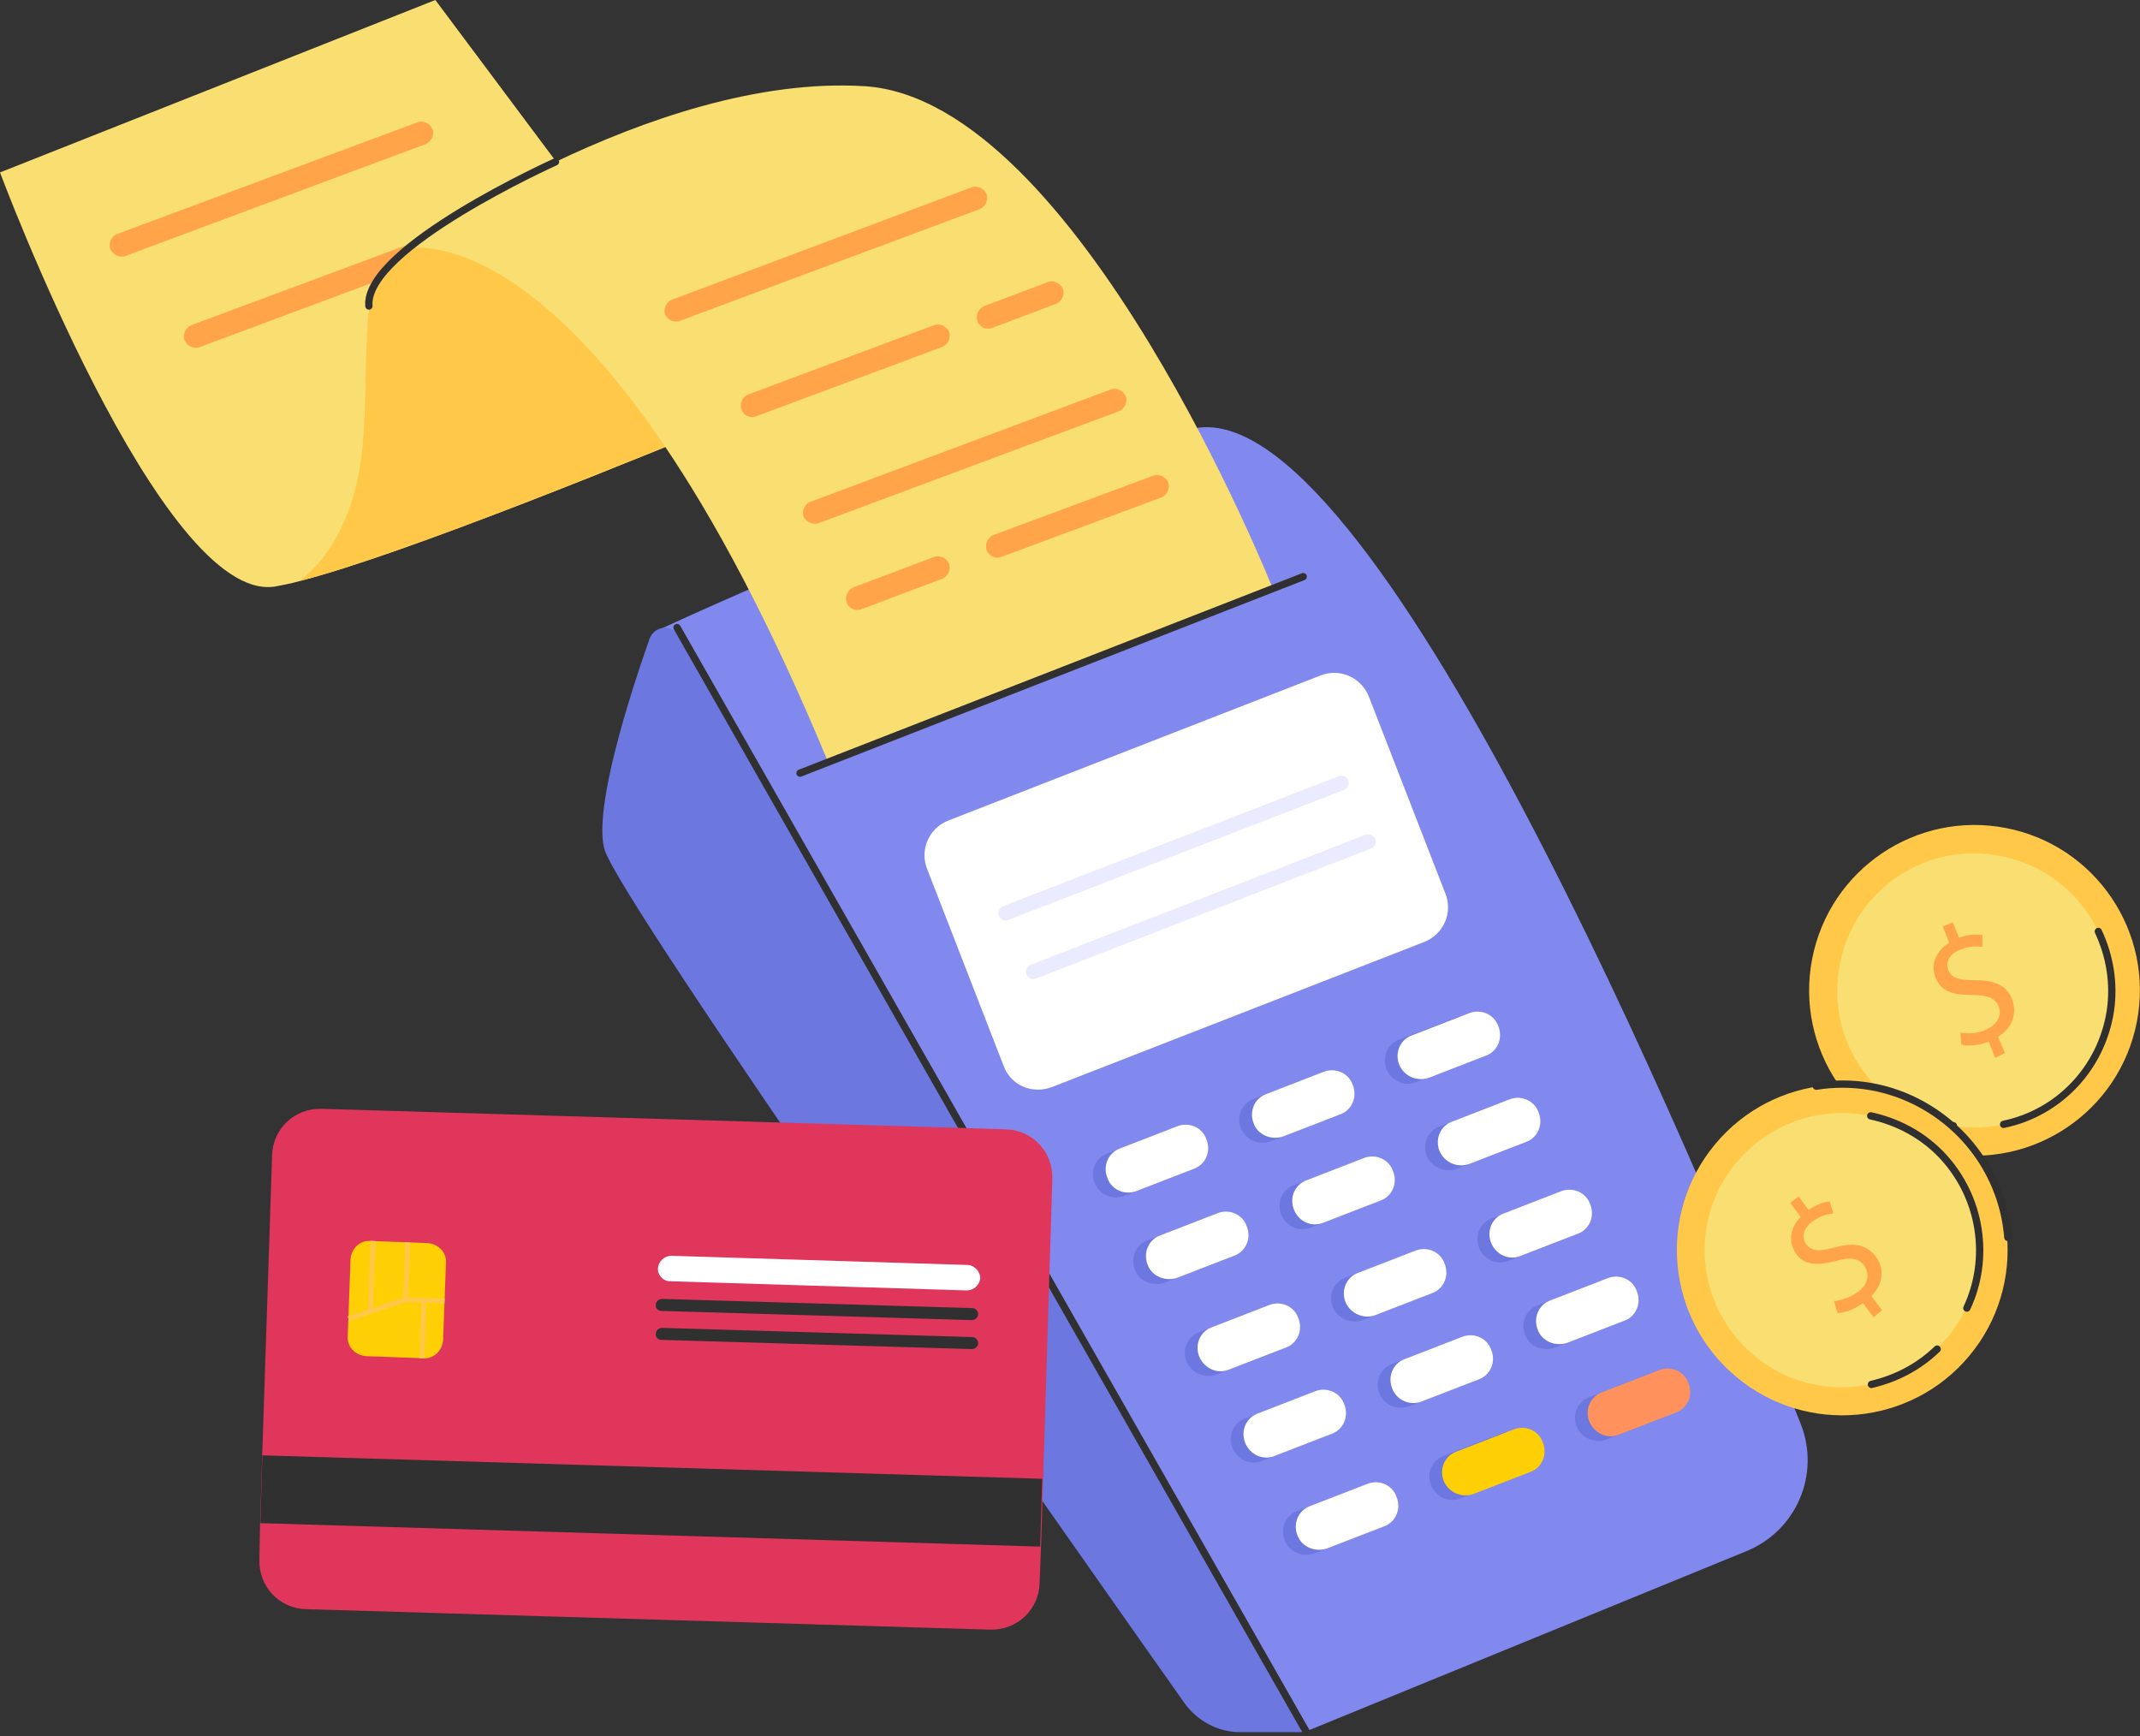
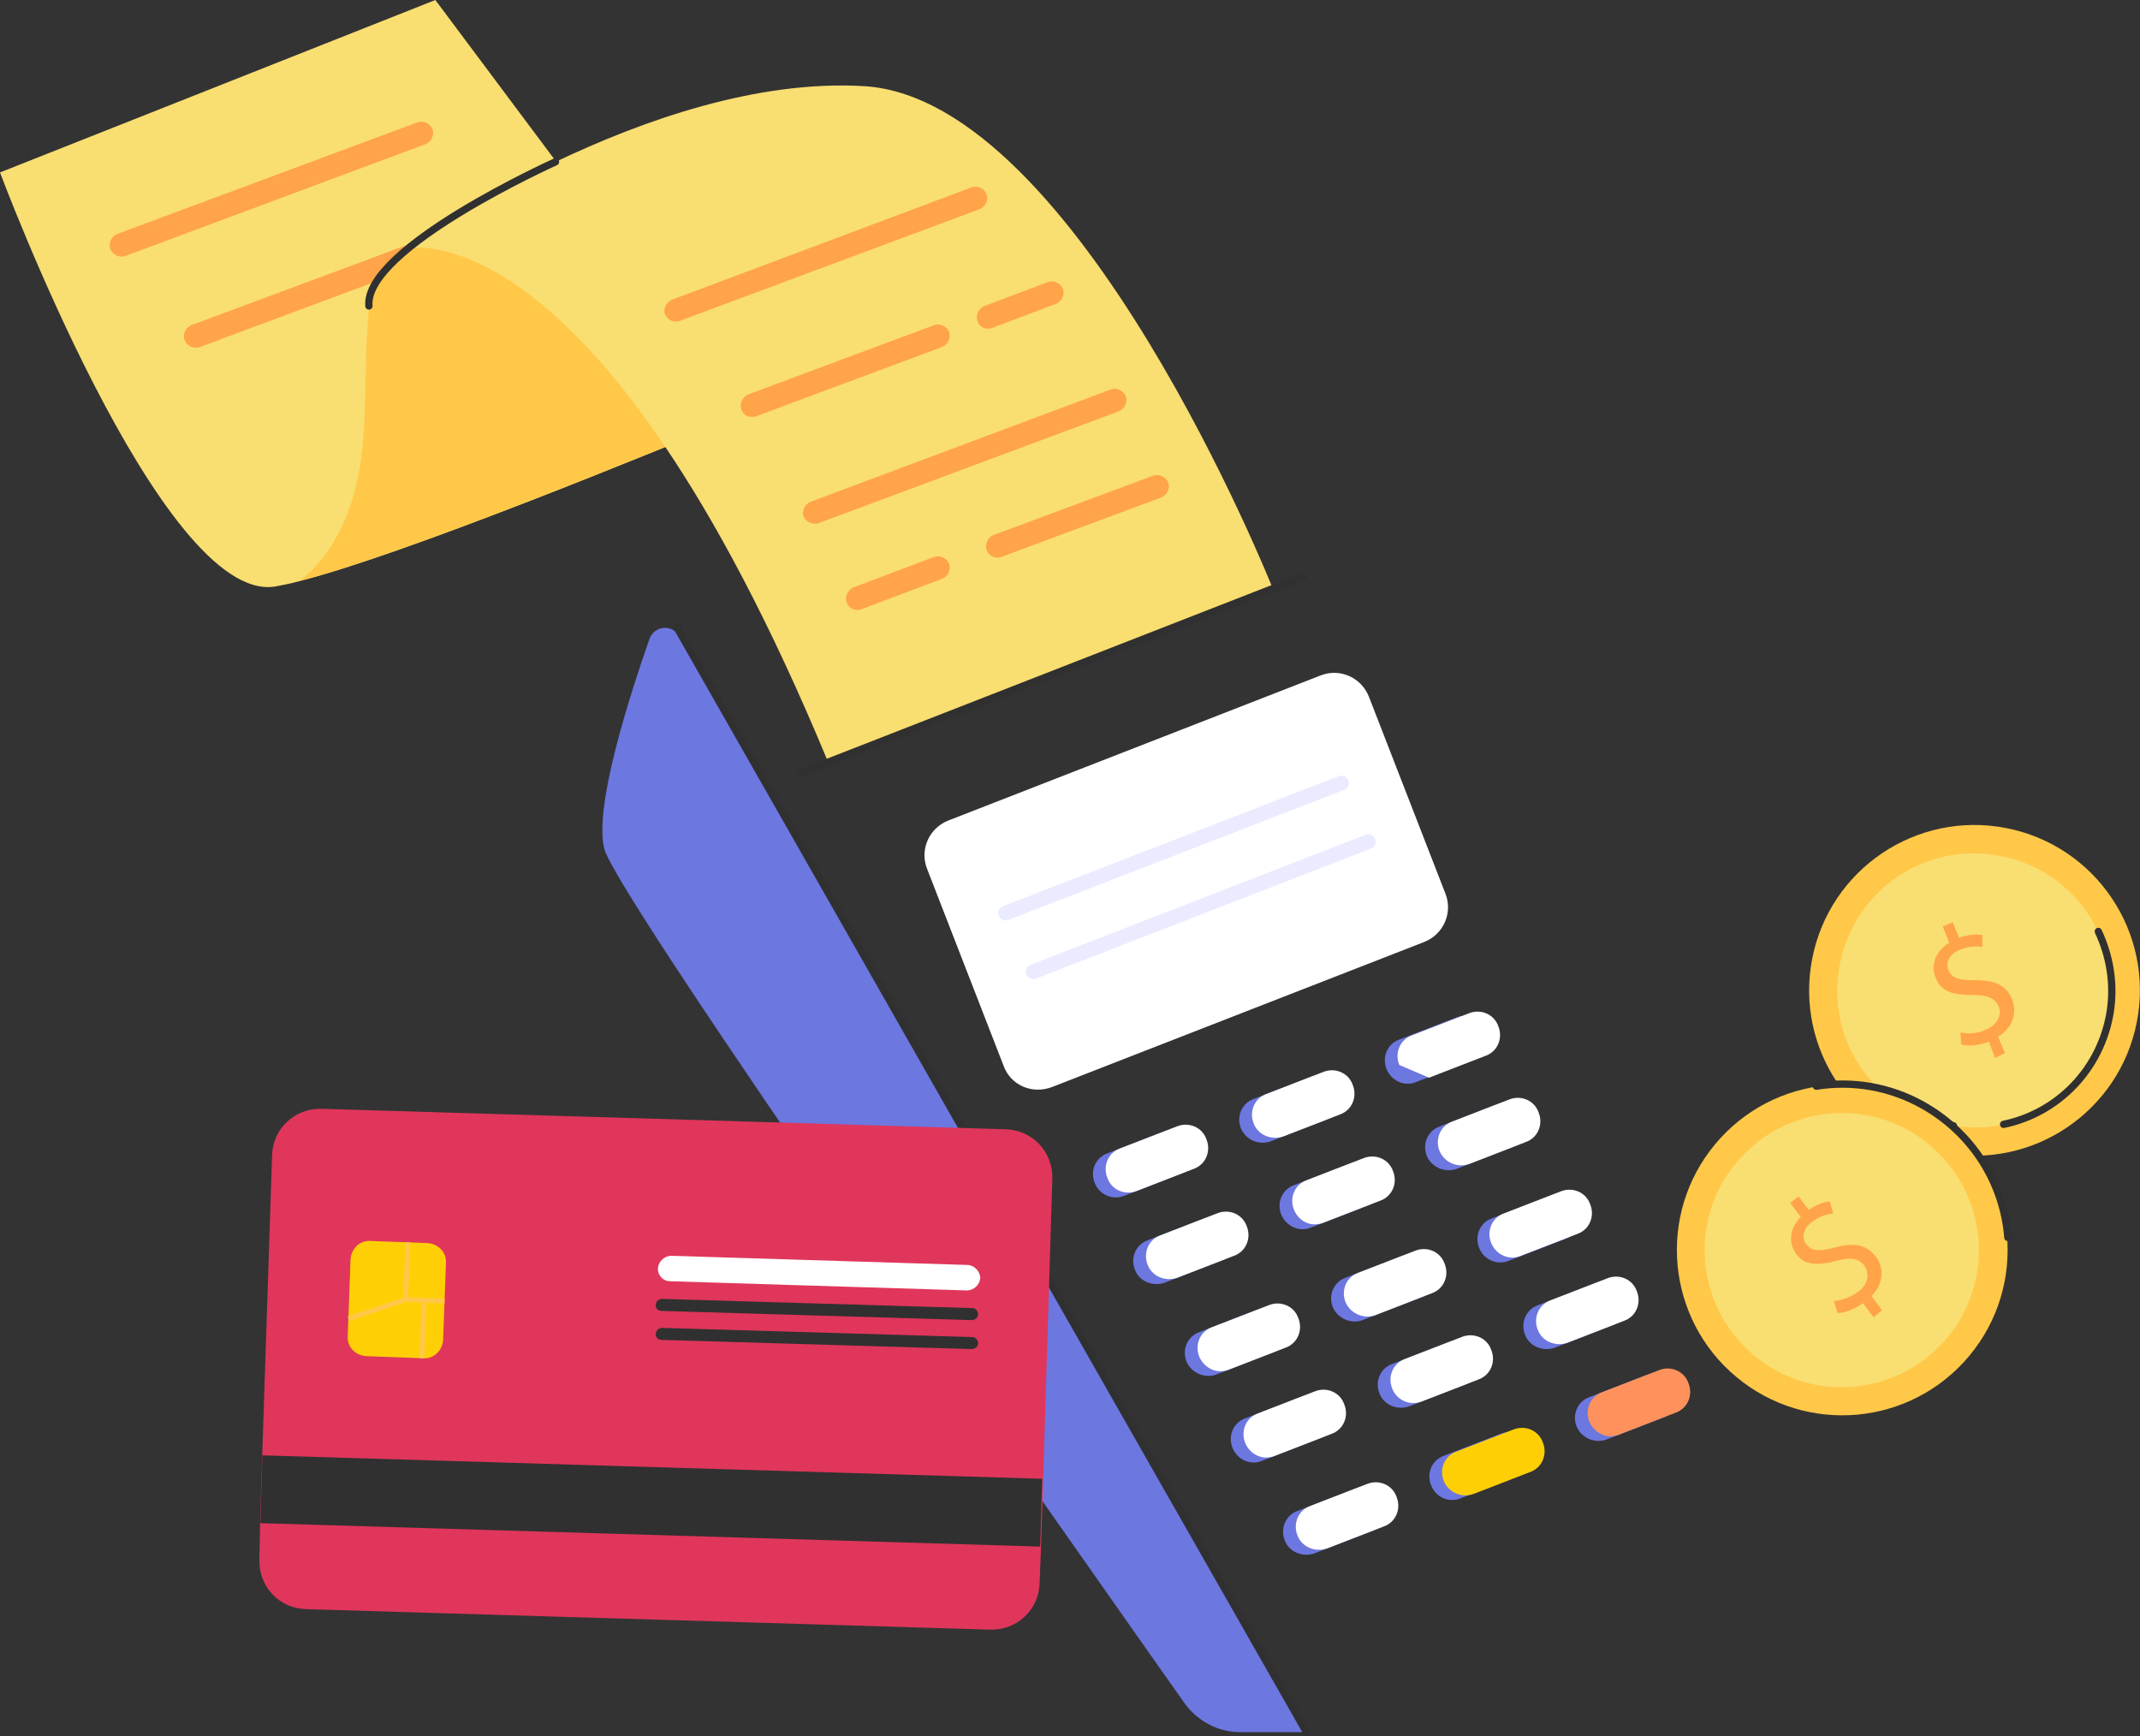
<svg xmlns="http://www.w3.org/2000/svg" width="440" height="357" viewBox="0 0 440 357" fill="none">
  <rect x="0" y="0" width="440" height="357" fill="#333333" stroke="none" />
  <g clip-path="url(#clip0_25_8071)">
-     <path d="M359.062 318.931C369.379 314.718 374.32 303.094 370.251 292.777C348.309 237.564 281.757 79.188 244.993 88.196C200.528 99.094 136.156 129.171 136.156 129.171L268.534 355.983L359.062 318.931Z" fill="#8188EE" />
    <path d="M139.643 130.77C138.19 128.299 134.557 128.59 133.54 131.351C129.472 142.975 122.061 165.932 124.24 174.505C126.856 184.675 222.325 320.094 243.54 350.171C246.156 353.804 250.37 356.128 254.875 356.128H268.534L139.643 130.77Z" fill="#6C77E0" />
    <path d="M0 35.453C0 35.453 33.131 124.231 56.526 120.598C57.979 120.308 59.723 120.017 61.757 119.436C82.827 114.06 131.651 94.154 158.243 83.111C169.141 78.607 176.407 75.41 176.407 75.41L118.719 39.086L89.511 0L0 35.453Z" fill="#F9DE71" />
    <path d="M40.251 71.488C40.542 71.488 40.832 71.488 41.123 71.342L102.734 48.385C103.897 47.949 104.624 46.496 104.188 45.334C103.752 44.171 102.299 43.445 101.136 43.881L39.379 66.838C38.217 67.274 37.49 68.727 37.926 69.889C38.362 70.906 39.234 71.488 40.251 71.488Z" fill="#FFA449" />
    <path d="M61.612 119.436C82.682 114.06 131.506 94.154 158.098 83.112L100.264 45.188L83.118 51.291C80.502 53.035 79.921 54.052 78.177 56.812C76.143 59.864 75.707 63.642 75.561 67.419C74.835 77.154 75.561 87.18 73.818 97.06C72.219 105.633 68.441 114.206 61.612 119.436Z" fill="#FFC849" />
    <path d="M216.367 223.47L292.801 193.684C296.869 192.086 298.758 187.581 297.16 183.658L281.466 143.265C279.868 139.197 275.363 137.308 271.44 138.906L195.007 168.692C190.938 170.291 189.049 174.795 190.647 178.718L206.341 219.111C207.794 223.18 212.299 225.069 216.367 223.47Z" fill="white" />
    <path d="M275.799 160.991L206.777 187.726" stroke="#EBEBFF" stroke-width="3.041" stroke-miterlimit="10" stroke-linecap="round" stroke-linejoin="round" />
    <path d="M281.321 173.051L212.444 199.786" stroke="#EBEBFF" stroke-width="3.041" stroke-miterlimit="10" stroke-linecap="round" stroke-linejoin="round" />
    <path d="M291.202 222.453L302.827 217.949C305.297 217.077 306.46 214.317 305.443 211.847C304.571 209.376 301.81 208.214 299.34 209.231L287.715 213.735C285.244 214.607 284.082 217.368 285.099 219.838C286.116 222.308 288.877 223.471 291.202 222.453Z" fill="#6C77E0" />
-     <path d="M293.818 221.581L305.443 217.077C307.913 216.205 309.075 213.445 308.058 210.975C307.186 208.504 304.425 207.342 301.955 208.359L290.33 212.863C287.86 213.735 286.698 216.496 287.715 218.966C288.732 221.291 291.347 222.453 293.818 221.581Z" fill="white" />
+     <path d="M293.818 221.581L305.443 217.077C307.913 216.205 309.075 213.445 308.058 210.975C307.186 208.504 304.425 207.342 301.955 208.359L290.33 212.863C287.86 213.735 286.698 216.496 287.715 218.966Z" fill="white" />
    <path d="M261.268 234.659L272.893 230.154C275.363 229.282 276.526 226.522 275.509 224.052C274.637 221.582 271.876 220.419 269.406 221.436L257.781 225.941C255.31 226.812 254.148 229.573 255.165 232.043C256.182 234.368 258.798 235.53 261.268 234.659Z" fill="#6C77E0" />
    <path d="M263.884 233.641L275.509 229.137C277.979 228.265 279.141 225.504 278.124 223.034C277.252 220.564 274.491 219.402 272.021 220.419L260.396 224.923C257.926 225.795 256.764 228.555 257.781 231.026C258.653 233.35 261.414 234.513 263.884 233.641Z" fill="white" />
    <path d="M231.189 245.847L242.814 241.343C245.284 240.471 246.447 237.71 245.429 235.24C244.557 232.77 241.797 231.608 239.326 232.625L227.701 237.129C225.231 238.001 224.069 240.761 225.086 243.232C225.958 245.556 228.719 246.864 231.189 245.847Z" fill="#6C77E0" />
    <path d="M233.805 244.829L245.429 240.325C247.9 239.453 249.062 236.693 248.045 234.223C247.173 231.752 244.412 230.59 241.942 231.607L230.317 236.111C227.847 236.983 226.684 239.744 227.701 242.214C228.573 244.684 231.334 245.846 233.805 244.829Z" fill="white" />
    <path d="M299.485 240.325L311.11 235.821C313.58 234.949 314.742 232.189 313.725 229.719C312.853 227.249 310.092 226.086 307.622 227.103L295.997 231.608C293.527 232.479 292.365 235.24 293.382 237.71C294.399 240.035 297.16 241.197 299.485 240.325Z" fill="#6C77E0" />
    <path d="M302.1 239.308L313.725 234.804C316.196 233.932 317.358 231.171 316.341 228.701C315.469 226.231 312.708 225.069 310.238 226.086L298.613 230.59C296.143 231.462 294.98 234.222 295.997 236.693C297.015 239.017 299.63 240.18 302.1 239.308Z" fill="white" />
    <path d="M269.551 252.385L281.176 247.881C283.646 247.009 284.808 244.248 283.791 241.778C282.919 239.308 280.159 238.146 277.688 239.163L266.063 243.667C263.593 244.539 262.431 247.3 263.448 249.77C264.465 252.094 267.081 253.402 269.551 252.385Z" fill="#6C77E0" />
    <path d="M272.166 251.367L283.791 246.863C286.262 245.991 287.424 243.231 286.407 240.761C285.535 238.291 282.774 237.128 280.304 238.145L268.679 242.65C266.209 243.521 265.046 246.282 266.063 248.752C267.081 251.222 269.696 252.385 272.166 251.367Z" fill="white" />
    <path d="M239.472 263.719L251.096 259.215C253.567 258.343 254.729 255.582 253.712 253.112C252.84 250.642 250.079 249.48 247.609 250.497L235.984 255.001C233.514 255.873 232.351 258.634 233.369 261.104C234.24 263.428 237.001 264.591 239.472 263.719Z" fill="#6C77E0" />
    <path d="M242.087 262.701L253.712 258.197C256.182 257.325 257.345 254.565 256.328 252.095C255.456 249.625 252.695 248.462 250.225 249.479L238.6 253.984C236.129 254.855 234.967 257.616 235.984 260.086C236.856 262.411 239.617 263.573 242.087 262.701Z" fill="white" />
    <path d="M310.238 259.214L321.863 254.71C324.333 253.838 325.495 251.077 324.478 248.607C323.606 246.137 320.845 244.975 318.375 245.992L306.75 250.496C304.28 251.368 303.118 254.129 304.135 256.599C305.007 258.924 307.768 260.231 310.238 259.214Z" fill="#6C77E0" />
    <path d="M312.708 258.197L324.333 253.692C326.803 252.821 327.966 250.06 326.949 247.59C326.077 245.12 323.316 243.957 320.845 244.974L309.221 249.479C306.75 250.35 305.588 253.111 306.605 255.581C307.622 258.051 310.383 259.214 312.708 258.197Z" fill="white" />
    <path d="M280.159 271.419L291.783 266.915C294.254 266.043 295.416 263.282 294.399 260.812C293.527 258.342 290.766 257.18 288.296 258.197L276.671 262.701C274.201 263.573 273.038 266.334 274.055 268.804C275.073 271.129 277.834 272.291 280.159 271.419Z" fill="#6C77E0" />
    <path d="M282.774 270.402L294.399 265.897C296.869 265.026 298.032 262.265 297.015 259.795C296.143 257.325 293.382 256.162 290.912 257.179L279.287 261.684C276.816 262.556 275.654 265.316 276.671 267.786C277.688 270.111 280.449 271.273 282.774 270.402Z" fill="white" />
    <path d="M250.079 282.608L261.704 278.103C264.174 277.232 265.337 274.471 264.32 272.001C263.448 269.531 260.687 268.368 258.217 269.385L246.592 273.89C244.122 274.762 242.959 277.522 243.976 279.992C244.993 282.317 247.754 283.48 250.079 282.608Z" fill="#6C77E0" />
    <path d="M252.695 281.59L264.32 277.086C266.79 276.214 267.952 273.453 266.935 270.983C266.063 268.513 263.303 267.351 260.832 268.368L249.207 272.872C246.737 273.744 245.575 276.505 246.592 278.975C247.609 281.3 250.225 282.607 252.695 281.59Z" fill="white" />
    <path d="M319.683 277.086L331.308 272.582C333.778 271.71 334.941 268.949 333.923 266.479C333.052 264.009 330.291 262.847 327.82 263.864L316.196 268.368C313.725 269.24 312.563 272.001 313.58 274.471C314.452 276.796 317.213 277.958 319.683 277.086Z" fill="#6C77E0" />
    <path d="M322.299 276.069L333.923 271.564C336.394 270.693 337.556 267.932 336.539 265.462C335.667 262.992 332.906 261.829 330.436 262.846L318.811 267.351C316.341 268.223 315.178 270.983 316.196 273.453C317.067 275.778 319.828 276.94 322.299 276.069Z" fill="white" />
    <path d="M289.749 289.146L301.374 284.642C303.844 283.77 305.007 281.009 303.989 278.539C303.118 276.069 300.357 274.906 297.886 275.924L286.262 280.428C283.791 281.3 282.629 284.06 283.646 286.53C284.518 288.855 287.279 290.018 289.749 289.146Z" fill="#6C77E0" />
    <path d="M292.365 288.128L303.989 283.624C306.46 282.752 307.622 279.991 306.605 277.521C305.733 275.051 302.972 273.889 300.502 274.906L288.877 279.41C286.407 280.282 285.244 283.043 286.262 285.513C287.133 287.838 289.894 289.145 292.365 288.128Z" fill="white" />
    <path d="M259.524 300.334L271.149 295.83C273.62 294.958 274.782 292.198 273.765 289.727C272.893 287.257 270.132 286.095 267.662 287.112L256.037 291.616C253.567 292.488 252.404 295.249 253.421 297.719C254.439 300.189 257.2 301.351 259.524 300.334Z" fill="#6C77E0" />
    <path d="M262.14 299.317L273.765 294.812C276.235 293.941 277.398 291.18 276.38 288.71C275.509 286.24 272.748 285.077 270.277 286.094L258.653 290.599C256.182 291.471 255.02 294.231 256.037 296.701C257.054 299.171 259.815 300.334 262.14 299.317Z" fill="white" />
    <path d="M330.291 295.975L341.915 291.471C344.386 290.599 345.548 287.838 344.531 285.368C343.659 282.898 340.898 281.736 338.428 282.753L326.803 287.257C324.333 288.129 323.17 290.889 324.188 293.36C325.205 295.684 327.966 296.847 330.291 295.975Z" fill="#6C77E0" />
    <path d="M332.906 294.957L344.531 290.453C347.001 289.581 348.164 286.821 347.147 284.35C346.275 281.88 343.514 280.718 341.044 281.735L329.419 286.239C326.948 287.111 325.786 289.872 326.803 292.342C327.82 294.667 330.436 295.974 332.906 294.957Z" fill="#FF925C" />
    <path d="M300.357 308.034L311.982 303.53C314.452 302.658 315.614 299.898 314.597 297.428C313.725 294.958 310.964 293.795 308.494 294.812L296.869 299.317C294.399 300.188 293.236 302.949 294.254 305.419C295.271 307.889 297.886 309.052 300.357 308.034Z" fill="#6C77E0" />
    <path d="M302.972 307.162L314.597 302.658C317.067 301.786 318.23 299.026 317.213 296.556C316.341 294.085 313.58 292.923 311.11 293.94L299.485 298.444C297.015 299.316 295.852 302.077 296.869 304.547C297.886 306.872 300.502 308.034 302.972 307.162Z" fill="#FFCF06" />
    <path d="M270.277 319.368L281.902 314.864C284.373 313.992 285.535 311.232 284.518 308.762C283.646 306.292 280.885 305.129 278.415 306.146L266.79 310.651C264.32 311.522 263.157 314.283 264.174 316.753C265.046 319.078 267.807 320.24 270.277 319.368Z" fill="#6C77E0" />
    <path d="M272.893 318.351L284.518 313.847C286.988 312.975 288.151 310.214 287.133 307.744C286.262 305.274 283.501 304.112 281.03 305.129L269.406 309.633C266.935 310.505 265.773 313.265 266.79 315.735C267.662 318.06 270.423 319.223 272.893 318.351Z" fill="white" />
    <path d="M261.704 121.034C261.704 121.034 221.744 20.633 177.86 17.727C133.831 14.966 83.118 51.145 83.118 51.145C83.118 51.145 122.206 40.684 170.304 156.778L261.704 121.034Z" fill="#F9DE71" />
    <path d="M267.952 118.564L164.491 158.958" stroke="#303030" stroke-width="1.5" stroke-miterlimit="10" stroke-linecap="round" stroke-linejoin="round" />
    <path d="M268.534 355.983L139.207 129.025" stroke="#303030" stroke-width="1.5" stroke-miterlimit="10" stroke-linecap="round" stroke-linejoin="round" />
    <path d="M176.262 125.394C176.552 125.394 176.843 125.394 177.133 125.249L193.699 119.001C194.861 118.565 195.588 117.112 195.152 115.949C194.716 114.787 193.263 114.06 192.1 114.496L175.535 120.744C174.373 121.18 173.646 122.633 174.082 123.796C174.373 124.813 175.244 125.394 176.262 125.394Z" fill="#FFA449" />
    <path d="M205.033 114.641C205.324 114.641 205.614 114.641 205.905 114.495L238.745 102.29C239.908 101.854 240.634 100.401 240.198 99.239C239.762 98.077 238.309 97.35 237.147 97.786L204.306 109.991C203.144 110.427 202.417 111.88 202.853 113.042C203.144 114.06 204.161 114.641 205.033 114.641Z" fill="#FFA449" />
    <path d="M167.543 107.666C167.834 107.666 168.124 107.666 168.415 107.521L230.026 84.564C231.189 84.128 231.915 82.675 231.48 81.513C231.044 80.35 229.59 79.624 228.428 80.059L166.671 103.162C165.509 103.598 164.782 105.051 165.218 106.213C165.654 107.085 166.526 107.666 167.543 107.666Z" fill="#FFA449" />
    <path d="M154.61 85.727C154.901 85.727 155.192 85.727 155.482 85.581L193.699 71.342C194.861 70.906 195.588 69.453 195.152 68.291C194.716 67.128 193.263 66.402 192.1 66.838L153.884 81.077C152.721 81.513 151.995 82.966 152.431 84.128C152.721 85.145 153.593 85.727 154.61 85.727Z" fill="#FFA449" />
    <path d="M203.144 67.565C203.435 67.565 203.725 67.565 204.016 67.42L217.094 62.479C218.256 62.043 218.983 60.59 218.547 59.428C218.111 58.265 216.658 57.539 215.495 57.975L202.417 62.915C201.255 63.351 200.528 64.804 200.964 65.967C201.255 66.984 202.127 67.565 203.144 67.565Z" fill="#FFA449" />
    <path d="M138.917 66.111C139.207 66.111 139.498 66.111 139.789 65.965L201.4 43.008C202.563 42.572 203.289 41.119 202.853 39.957C202.417 38.794 200.964 38.068 199.802 38.504L138.19 61.606C137.028 62.042 136.301 63.495 136.737 64.658C137.173 65.529 138.045 66.111 138.917 66.111Z" fill="#FFA449" />
    <path d="M24.993 52.743C25.284 52.743 25.575 52.743 25.865 52.598L87.477 29.641C88.639 29.205 89.366 27.752 88.93 26.59C88.494 25.427 87.041 24.701 85.879 25.137L24.122 48.094C22.959 48.53 22.233 49.983 22.668 51.145C23.104 52.162 23.976 52.743 24.993 52.743Z" fill="#FFA449" />
    <path d="M114.214 33.273C114.214 33.273 74.835 51 75.852 62.914" stroke="#303030" stroke-width="1.5" stroke-miterlimit="10" stroke-linecap="round" stroke-linejoin="round" />
    <path d="M439.352 210.109C442.935 191.677 430.896 173.83 412.462 170.247C394.029 166.664 376.181 178.702 372.598 197.134C369.015 215.567 381.053 233.413 399.487 236.996C417.921 240.579 435.769 228.541 439.352 210.109Z" fill="#FFC849" />
    <path d="M433.752 207.922C431.427 223.324 417.041 233.931 401.638 231.461C386.235 229.136 375.627 214.752 378.098 199.35C380.423 183.948 394.808 173.341 410.211 175.811C425.614 178.136 436.222 192.521 433.752 207.922Z" fill="#F9DE71" />
    <path d="M401.638 231.462C396.262 230.59 391.466 228.41 387.688 225.068" stroke="#303030" stroke-width="1.5" stroke-miterlimit="10" stroke-linecap="round" stroke-linejoin="round" />
    <path d="M431.427 191.504C433.752 196.444 434.769 202.111 433.897 207.923C432.008 219.837 423.144 228.846 411.955 231.171" stroke="#303030" stroke-width="1.5" stroke-miterlimit="10" stroke-linecap="round" stroke-linejoin="round" />
    <path d="M404.912 278.751C416.927 264.321 414.967 242.883 400.535 230.869C386.104 218.855 364.664 220.814 352.65 235.245C340.635 249.676 342.594 271.113 357.026 283.127C371.457 295.141 392.897 293.182 404.912 278.751Z" fill="#FFC849" />
    <path d="M373.448 223.325C380.713 222.162 388.415 223.325 395.39 227.248C405.707 233.06 411.955 243.376 412.827 254.419" stroke="#303030" stroke-width="1.5" stroke-miterlimit="10" stroke-linecap="round" stroke-linejoin="round" />
    <path d="M399.022 237.564C409.775 248.752 409.485 266.623 398.151 277.375C386.962 288.128 369.089 287.837 358.336 276.504C347.583 265.316 347.873 247.444 359.207 236.692C370.396 225.94 388.27 226.23 399.022 237.564Z" fill="#F9DE71" />
    <path d="M385.218 270.837L383.038 267.931C381.44 269.094 379.26 269.966 377.807 269.966L377.081 267.495C378.679 267.35 380.423 266.769 382.021 265.607C384.055 264.154 384.491 261.974 383.329 260.231C382.166 258.632 380.277 258.487 377.662 259.213C373.884 260.231 371.123 260.231 369.379 257.906C367.635 255.581 367.926 252.53 370.251 250.205L368.071 247.299L369.815 245.991L371.849 248.752C373.593 247.589 375.046 247.154 376.209 247.008L376.935 249.478C376.063 249.624 374.465 249.769 372.576 251.222C370.396 252.82 370.542 254.854 371.413 255.872C372.576 257.325 374.174 257.325 377.371 256.453C381.149 255.436 383.765 255.872 385.654 258.342C387.398 260.521 387.398 263.863 384.782 266.478L386.962 269.384L385.218 270.837Z" fill="#FFA449" />
    <path d="M410.211 217.513L408.904 214.171C407.015 214.897 404.835 215.188 403.236 214.752L403.091 212.282C404.544 212.573 406.579 212.572 408.322 211.701C410.647 210.684 411.664 208.795 410.938 206.906C410.211 205.162 408.468 204.581 405.707 204.581C401.783 204.581 399.168 204 398.005 201.094C396.843 198.333 398.005 195.572 400.766 193.829L399.458 190.487L401.493 189.615L402.801 192.812C404.835 192.085 406.288 192.085 407.596 192.231V194.701C406.724 194.555 405.125 194.41 402.946 195.282C400.476 196.299 400.04 198.188 400.621 199.496C401.347 201.239 402.946 201.53 406.143 201.53C410.066 201.53 412.536 202.547 413.699 205.453C414.716 208.068 413.989 211.265 410.793 213.154L412.246 216.496L410.211 217.513Z" fill="#FFA449" />
-     <path d="M398.296 277.375C394.373 281.153 389.723 283.478 384.782 284.641" stroke="#303030" stroke-width="1.5" stroke-miterlimit="10" stroke-linecap="round" stroke-linejoin="round" />
-     <path d="M384.637 229.427C390.013 230.589 395.099 233.205 399.168 237.418C407.45 246.136 409.194 258.777 404.399 268.948" stroke="#303030" stroke-width="1.5" stroke-miterlimit="10" stroke-linecap="round" stroke-linejoin="round" />
    <path d="M53.329 320.675C53.184 326.197 57.398 330.701 62.919 330.846L203.58 335.06C209.102 335.205 213.606 330.991 213.752 325.47L214.042 318.06L214.478 304.111L216.367 242.359C216.513 236.838 212.299 232.333 206.777 232.188L66.116 227.974C60.594 227.829 56.09 232.043 55.944 237.564L53.91 299.316L53.474 313.265L53.329 320.675Z" fill="#E0365B" />
    <path d="M75.271 278.829L87.041 279.265C89.221 279.41 90.964 277.667 91.11 275.487L91.691 259.649C91.836 257.47 90.093 255.726 87.913 255.581L76.143 255.145C73.963 255 72.219 256.743 72.074 258.923L71.493 274.761C71.347 276.94 73.091 278.684 75.271 278.829Z" fill="#FFCF06" />
    <path d="M91.4 267.496L83.408 267.206L83.844 255.436" stroke="#FFC849" stroke-width="1.004" stroke-miterlimit="10" />
    <path d="M83.408 267.205L71.638 271.128" stroke="#FFC849" stroke-width="1.004" stroke-miterlimit="10" />
-     <path d="M76.143 269.675L76.724 255.146" stroke="#FFC849" stroke-width="1.004" stroke-miterlimit="10" />
    <path d="M87.186 267.351L86.75 279.266" stroke="#FFC849" stroke-width="1.004" stroke-miterlimit="10" />
    <path d="M137.754 263.427L198.785 265.317C200.238 265.317 201.4 264.154 201.546 262.846C201.546 261.393 200.383 260.231 199.075 260.085L138.045 258.196C136.592 258.196 135.429 259.359 135.284 260.667C135.139 262.12 136.301 263.427 137.754 263.427Z" fill="white" />
    <path d="M136.011 269.53L199.802 271.419C200.528 271.419 201.11 270.838 201.11 270.256C201.11 269.53 200.528 268.949 199.947 268.949L136.156 267.06C135.429 267.06 134.848 267.641 134.848 268.222C134.703 268.949 135.284 269.53 136.011 269.53Z" fill="#303030" />
    <path d="M136.011 275.487L199.802 277.376C200.528 277.376 201.11 276.795 201.11 276.213C201.11 275.487 200.528 274.906 199.947 274.906L136.156 273.017C135.429 273.017 134.848 273.598 134.848 274.179C134.703 274.906 135.284 275.487 136.011 275.487Z" fill="#303030" />
    <path d="M53.947 299.224L53.528 313.166L213.87 317.986L214.289 304.044L53.947 299.224Z" fill="#303030" />
  </g>
  <defs>
    <clipPath id="clip0_25_8071">
      <rect width="440" height="357" fill="white" />
    </clipPath>
  </defs>
</svg>